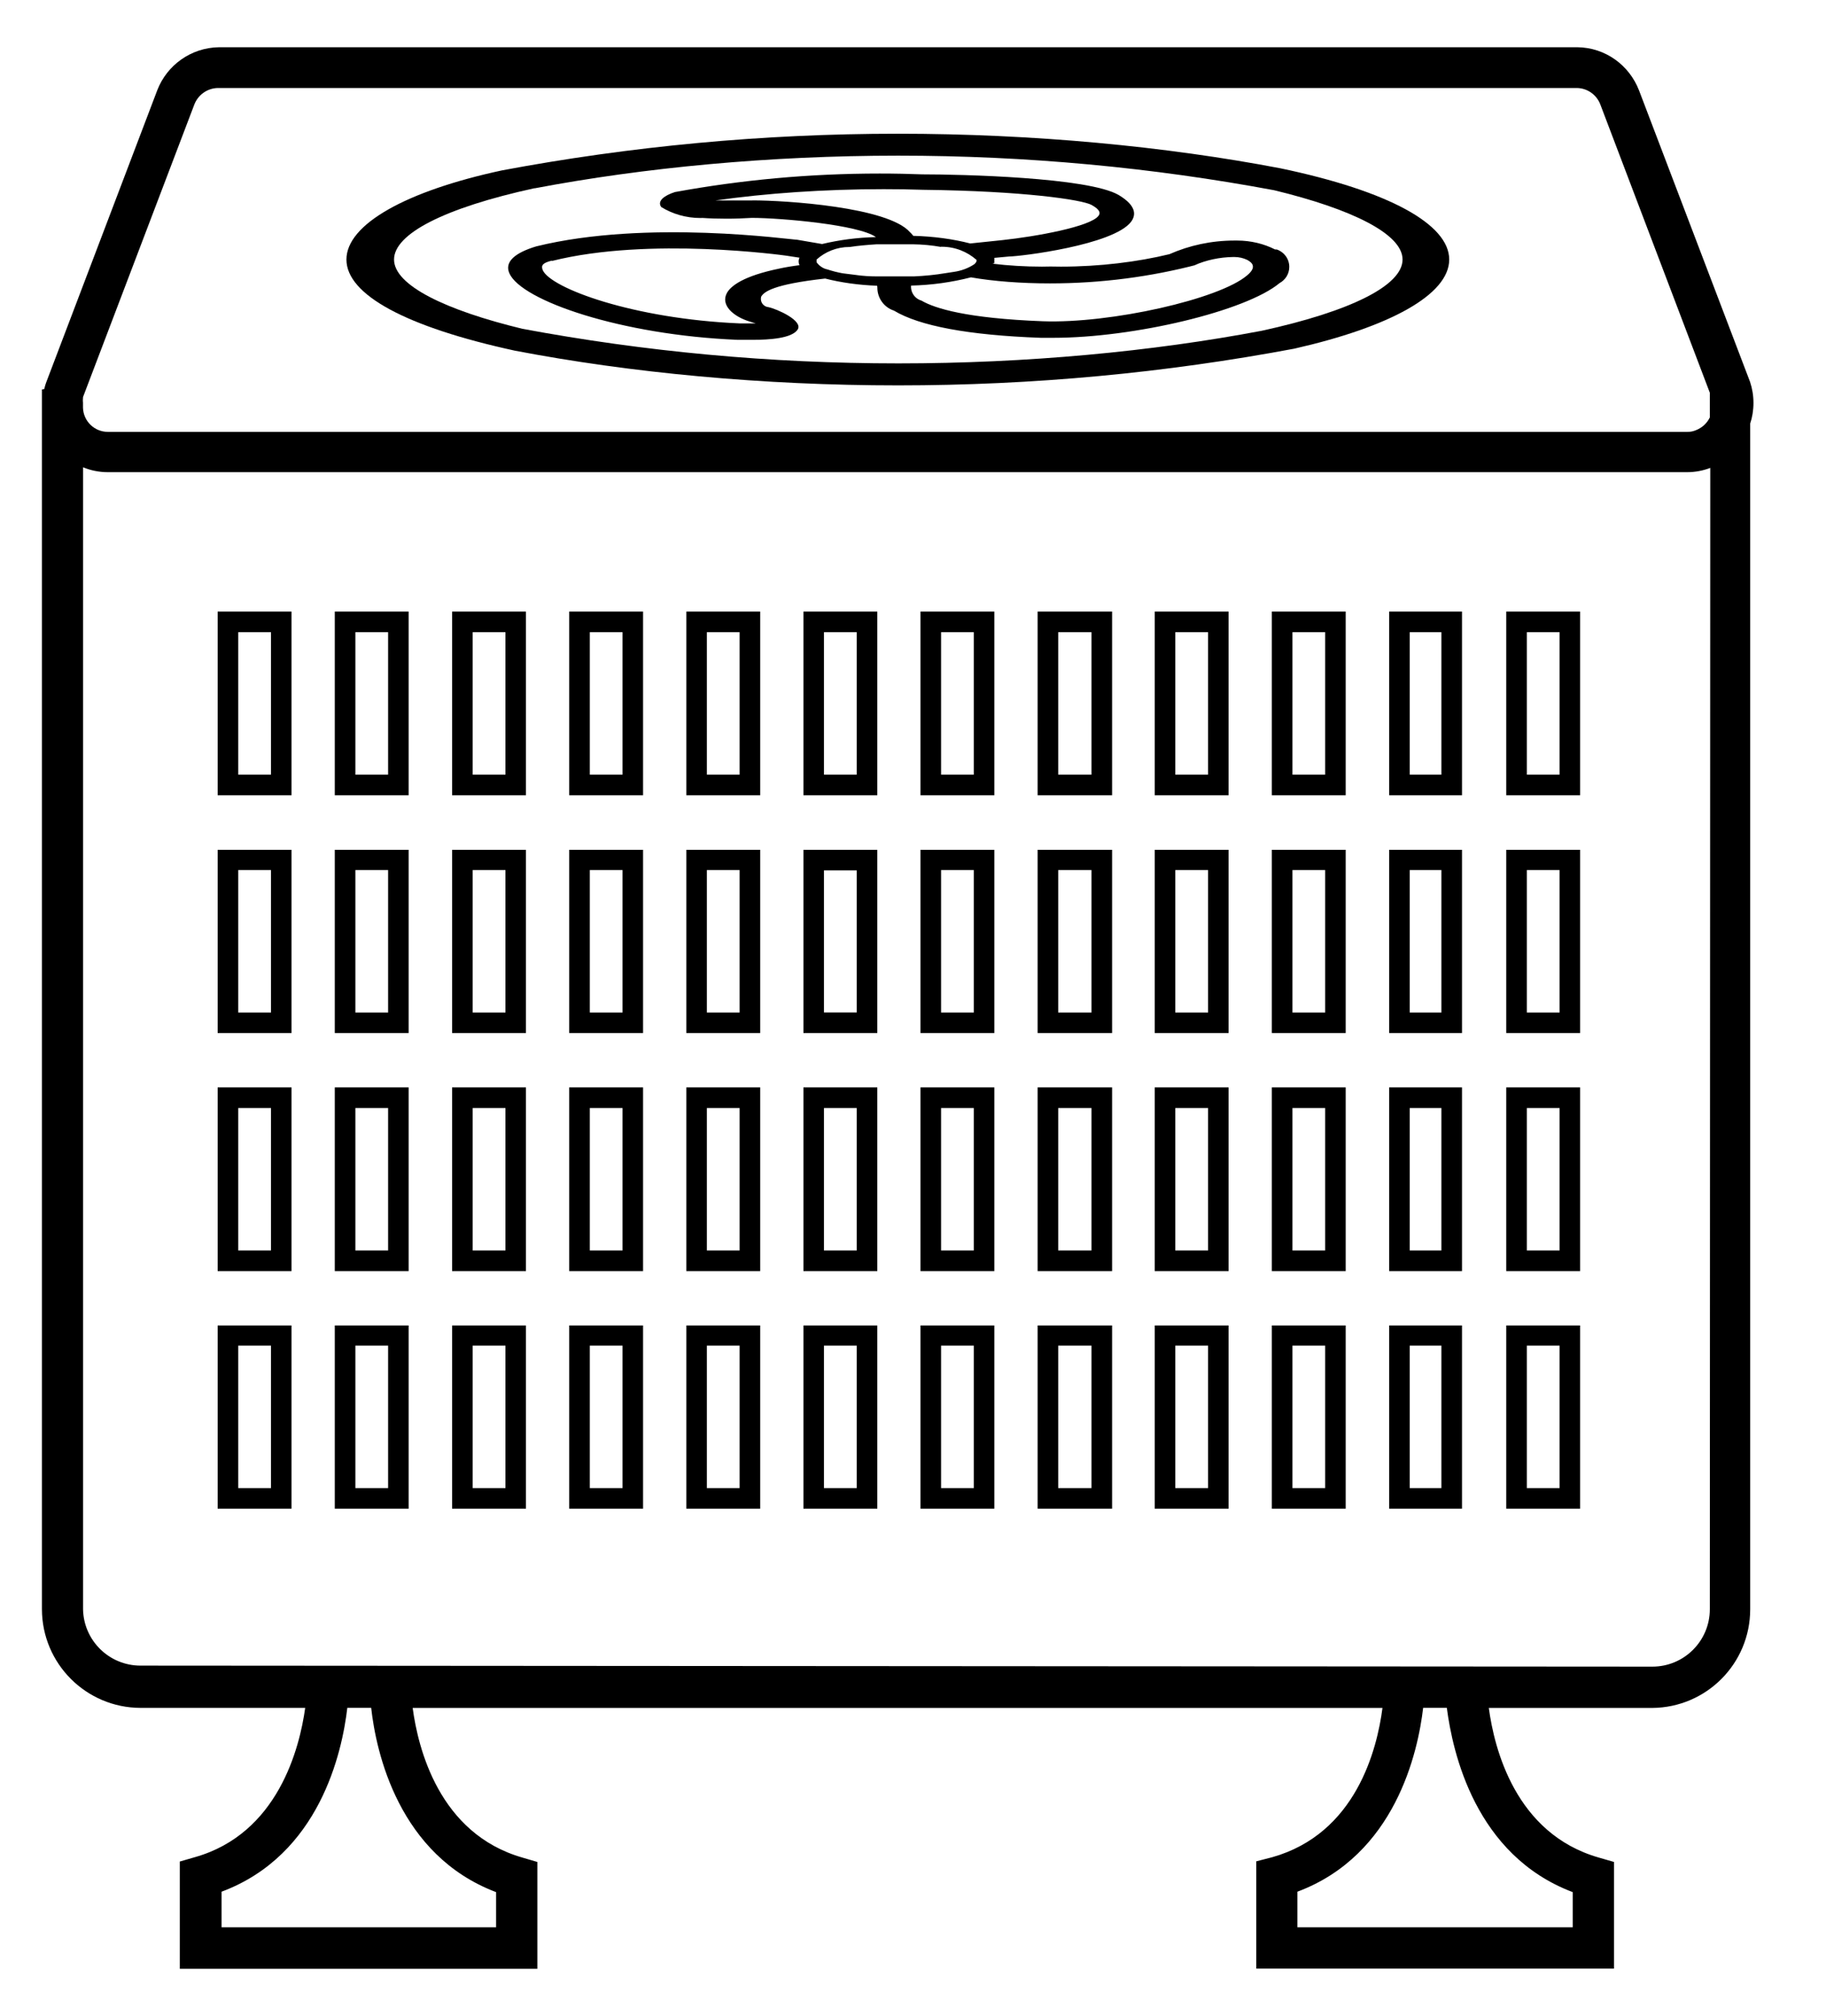
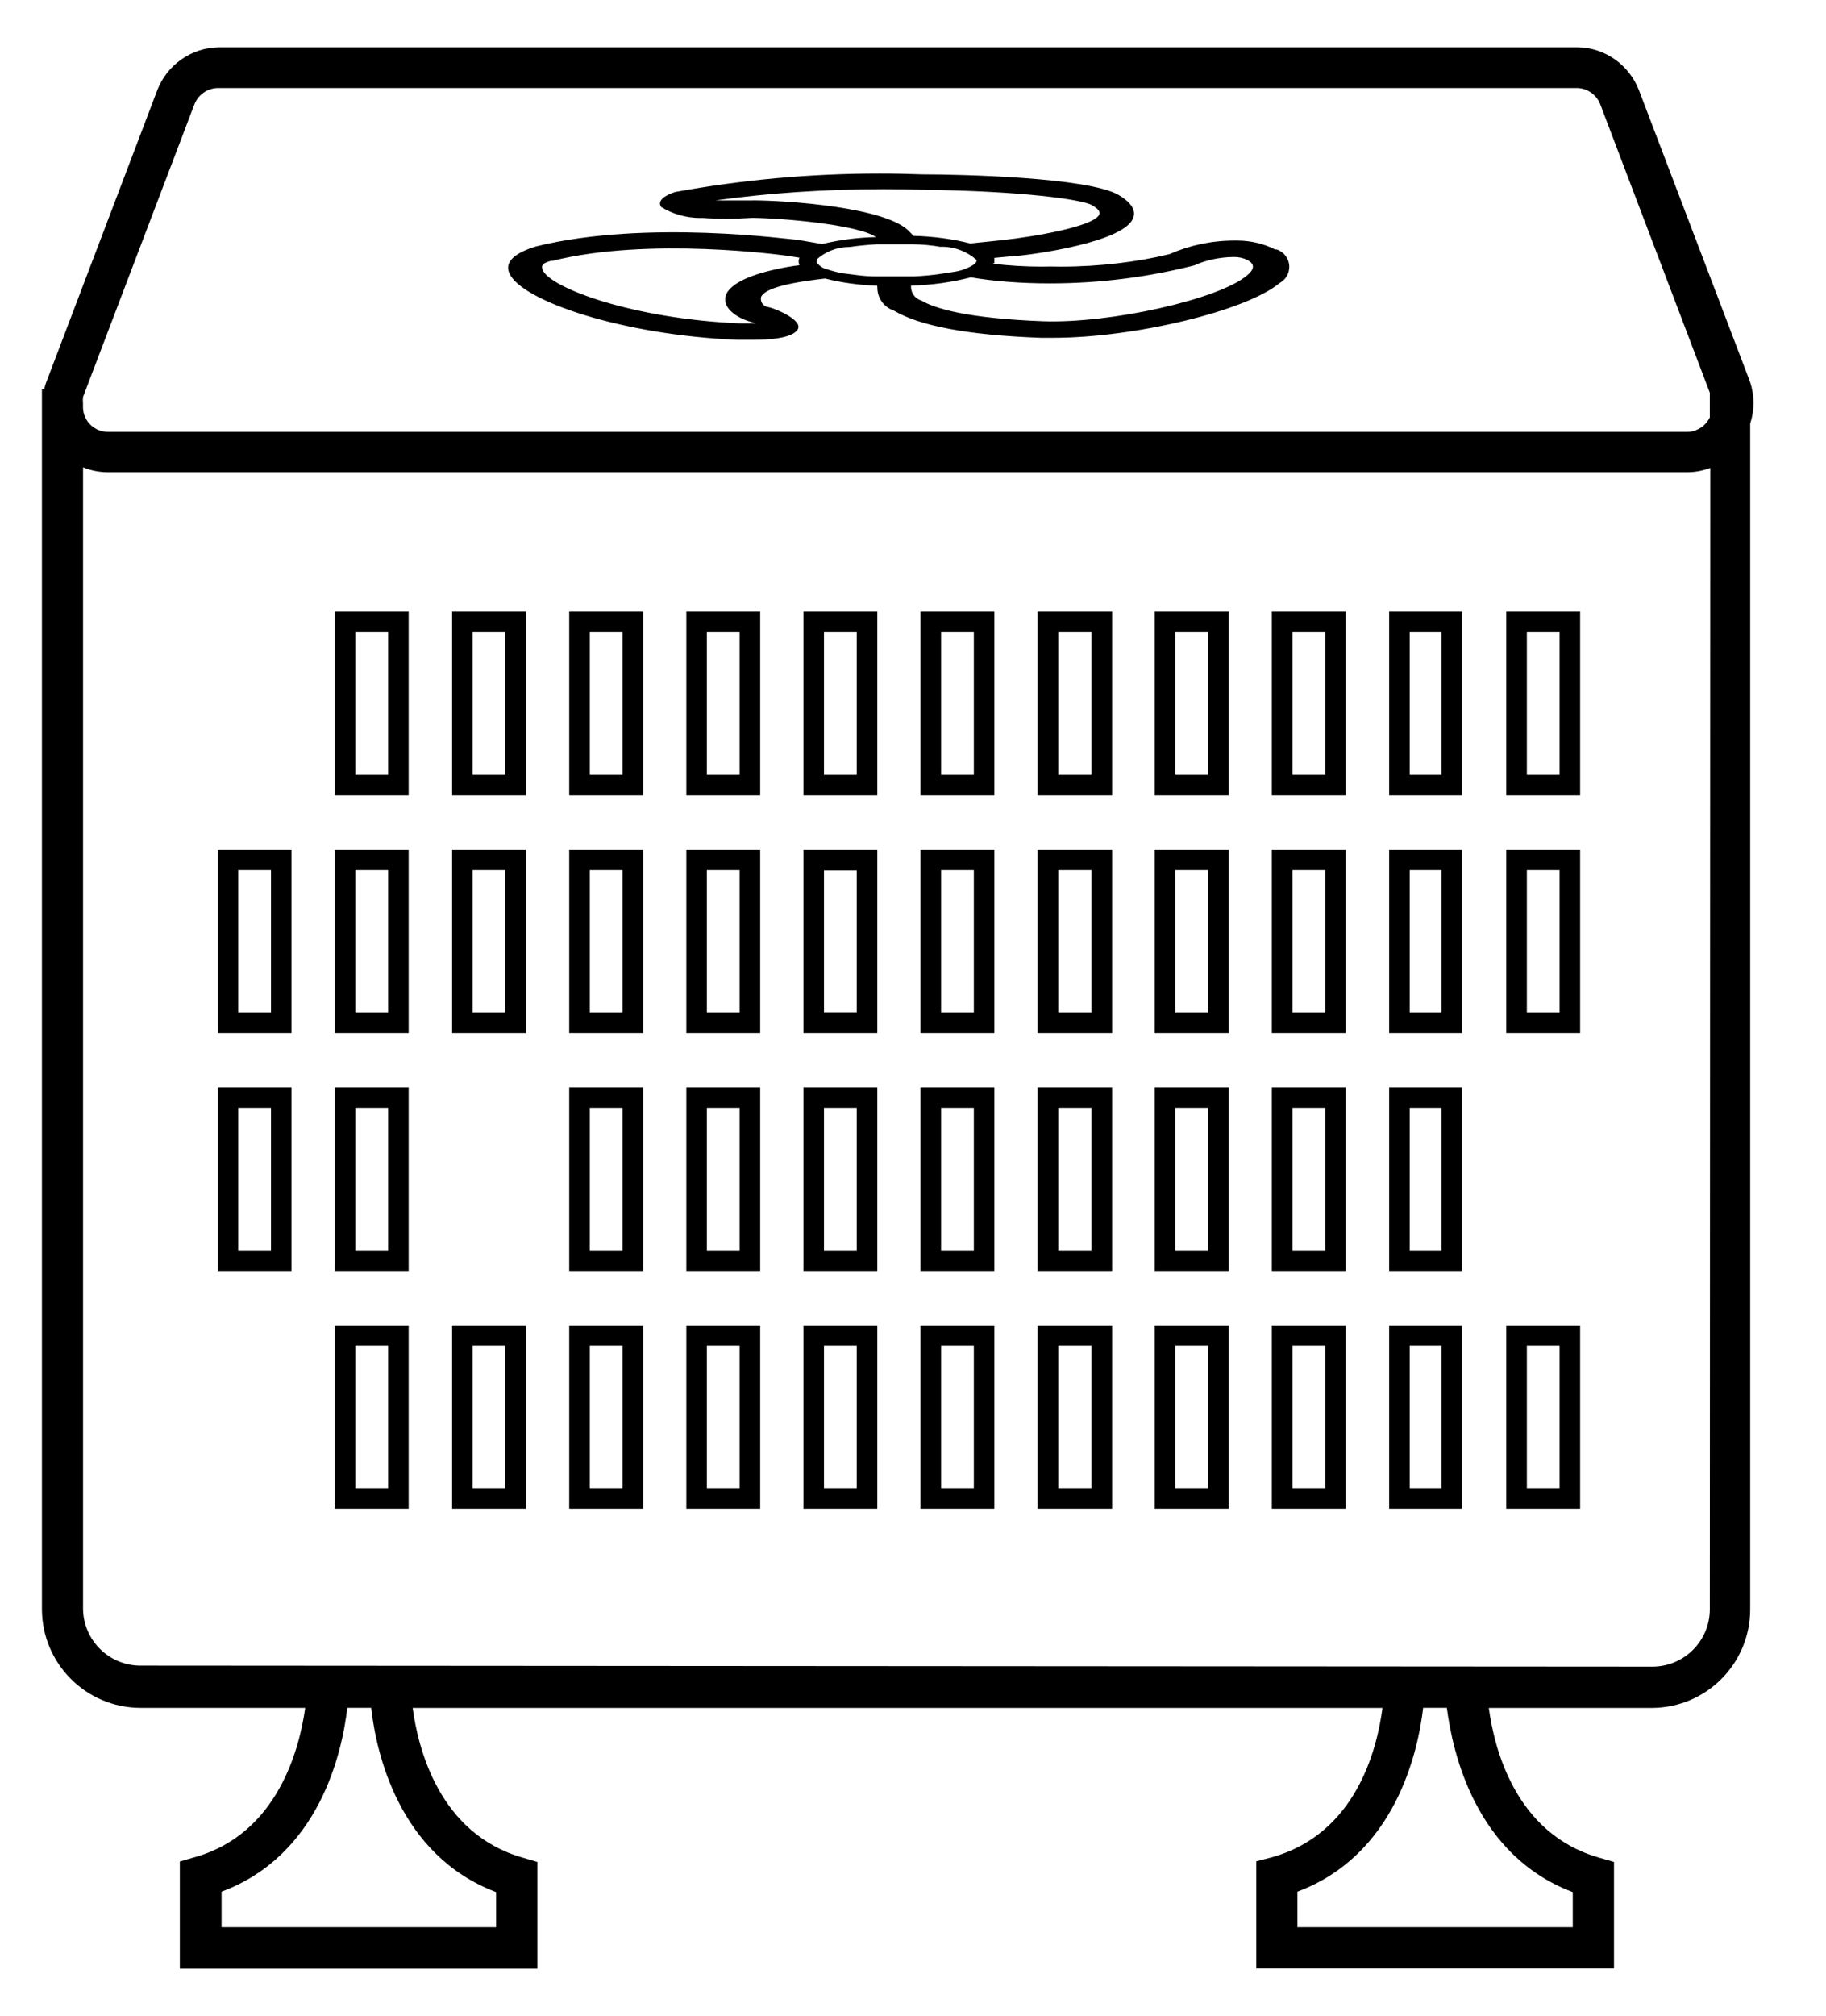
<svg xmlns="http://www.w3.org/2000/svg" version="1.1" width="29" height="32" viewBox="0 0 29 32">
  <path d="M27.796 6.068l-1.765-4.632c-0.155-0.401-0.534-0.681-0.98-0.686h-21.574c-0.446 0.007-0.825 0.286-0.978 0.679l-1.768 4.649c-0.010 0.027-0.020 0.062-0.028 0.098l-0.037 0.007v0.17c0 0.029 0 0.056 0 0.082s0 0.052 0 0.078v19.034c0.002 0.864 0.702 1.564 1.566 1.566h2.615c-0.088 0.637-0.431 1.997-1.752 2.37l-0.239 0.069v1.703h5.678v-1.696l-0.235-0.069c-1.327-0.379-1.66-1.739-1.745-2.376h15.402c-0.085 0.654-0.418 1.994-1.752 2.37l-0.252 0.065v1.703h5.681v-1.693l-0.239-0.069c-1.33-0.379-1.664-1.739-1.749-2.376h2.595c0.861-0.006 1.556-0.704 1.556-1.566 0 0 0-0 0-0v-18.824c0.033-0.098 0.052-0.21 0.052-0.327s-0.019-0.229-0.054-0.334zM3.084 1.665c0.058-0.156 0.206-0.266 0.379-0.268h21.574c0 0 0 0 0 0 0.172 0 0.319 0.107 0.378 0.259l1.74 4.579v0.392c-0.046 0.094-0.124 0.165-0.22 0.202-0.041 0.018-0.085 0.027-0.132 0.027-0.005 0-0.011-0-0.016-0l-25.064 0c-0.003 0-0.007 0-0.010 0-0.214 0-0.388-0.17-0.395-0.382l-0-0.082c-0.002-0.013-0.002-0.029-0.002-0.044s0.001-0.031 0.003-0.046zM7.879 30.037v0.559h-4.36v-0.565c1.559-0.582 1.915-2.216 1.997-2.919h0.379c0.078 0.703 0.435 2.34 1.984 2.926zM24.978 30.037v0.559h-4.373v-0.565c1.556-0.582 1.915-2.216 1.997-2.919h0.376c0.092 0.703 0.448 2.34 2 2.926zM2.241 26.442c-0.003 0-0.006 0-0.010 0-0.498 0-0.903-0.399-0.912-0.895v-18.129c0.117 0.049 0.253 0.078 0.395 0.078h25.078c0.13-0 0.255-0.024 0.37-0.068l-0.007 18.118c0 0.504-0.408 0.912-0.912 0.912 0 0 0 0 0 0z" />
-   <path d="M8.183 5.568c1.829 0.35 3.932 0.55 6.081 0.55s4.253-0.2 6.292-0.583c1.512-0.343 2.46-0.856 2.46-1.415s-0.958-1.088-2.68-1.448c-1.827-0.349-3.928-0.549-6.077-0.549s-4.249 0.2-6.287 0.582c-1.522 0.327-2.47 0.856-2.47 1.415s0.948 1.072 2.68 1.448zM8.494 2.989c1.735-0.329 3.731-0.518 5.771-0.518s4.036 0.188 5.971 0.549c1.222 0.296 2.039 0.691 2.039 1.1s-0.814 0.82-2.236 1.131v0c-1.735 0.329-3.731 0.518-5.771 0.518s-4.036-0.188-5.971-0.549c-1.222-0.296-2.039-0.691-2.039-1.1s0.804-0.82 2.226-1.131z" />
  <path d="M11.717 5.395h0.235c0.268 0 0.624-0.023 0.716-0.163s-0.327-0.327-0.464-0.356c-0.067-0.006-0.12-0.062-0.12-0.13 0-0.013 0.002-0.026 0.005-0.037 0.046-0.077 0.189-0.195 1.016-0.287 0.246 0.063 0.531 0.104 0.823 0.114 0.006 0.010 0.006 0.020 0.006 0.031 0 0.17 0.11 0.314 0.263 0.364 0.405 0.243 1.176 0.39 2.333 0.432h0.196c1.285 0 3.063-0.425 3.596-0.869 0.092-0.050 0.154-0.146 0.154-0.257 0-0.128-0.083-0.237-0.198-0.276l-0.028-0.001c-0.175-0.089-0.382-0.141-0.601-0.141-0.009 0-0.019 0-0.028 0-0.004-0-0.010-0-0.017-0-0.367 0-0.716 0.077-1.031 0.216-0.506 0.123-1.107 0.198-1.724 0.198-0.056 0-0.111-0.001-0.167-0.002-0.034 0.001-0.084 0.002-0.135 0.002-0.266 0-0.529-0.016-0.787-0.047 0.033-0.004 0.033-0.013 0.033-0.021s-0.001-0.017-0.002-0.025c0.001-0.006 0.002-0.014 0.002-0.022s-0.001-0.016-0.002-0.024l0.235-0.022c0.17 0 1.657-0.18 1.938-0.552 0.072-0.098 0.098-0.248-0.199-0.425-0.484-0.281-2.51-0.327-3.118-0.327-0.202-0.008-0.438-0.013-0.676-0.013-1.11 0-2.197 0.101-3.252 0.294-0.171 0.055-0.286 0.143-0.217 0.238 0.177 0.109 0.392 0.174 0.622 0.174 0.011 0 0.022-0 0.034-0.001 0.113 0.008 0.247 0.012 0.382 0.012s0.269-0.005 0.402-0.013c0.462 0.001 1.698 0.109 1.969 0.305-0.297 0.007-0.581 0.045-0.855 0.11l-0.397-0.068c-0.098 0-2.386-0.327-4.141 0.105-0.337 0.101-0.51 0.245-0.428 0.428 0.19 0.435 1.781 0.981 3.625 1.056zM18.97 4.211c0.182-0.080 0.394-0.128 0.617-0.131 0.006-0 0.011-0 0.017-0 0.074 0 0.144 0.017 0.206 0.047 0.082 0.045 0.151 0.116-0.003 0.244v0c-0.441 0.379-2.17 0.768-3.246 0.729-1.206-0.046-1.713-0.203-1.925-0.327-0.092-0.026-0.159-0.106-0.167-0.202l-0-0.037c0.331-0.008 0.647-0.053 0.951-0.131 0.357 0.063 0.802 0.096 1.255 0.096 0.815 0 1.606-0.105 2.359-0.303zM11.952 3.182h-0.588c0.802-0.114 1.729-0.179 2.671-0.179 0.21 0 0.42 0.003 0.629 0.010 1.581 0.019 2.519 0.156 2.673 0.241s0.134 0.141 0.108 0.173c-0.127 0.17-0.981 0.327-1.536 0.386l-0.5 0.052c-0.27-0.070-0.583-0.113-0.904-0.121-0.019-0.023-0.035-0.042-0.054-0.059-0.35-0.399-1.975-0.504-2.498-0.504zM12.969 4.143c-0.001-0.003-0.001-0.007-0.001-0.011s0-0.008 0.001-0.012c0.137-0.123 0.32-0.199 0.52-0.199 0.002 0 0.004 0 0.007 0 0.127-0.020 0.274-0.033 0.428-0.043h0.572c0.154 0.002 0.303 0.016 0.448 0.042-0.009-0.003 0.001-0.003 0.011-0.003 0.213 0 0.407 0.079 0.555 0.21-0 0.002-0 0.006-0 0.009s-0 0.007-0.001 0.010c-0.007 0.020-0.020 0.036-0.036 0.049-0.093 0.062-0.204 0.104-0.323 0.121l-0.151 0.023c-0.141 0.024-0.31 0.041-0.481 0.049l-0.575 0c-0.006 0-0.014 0-0.021 0-0.108 0-0.214-0.007-0.318-0.021l0.012 0.001-0.232-0.029c-0.090-0.016-0.168-0.037-0.244-0.062-0.064-0.012-0.128-0.054-0.171-0.113-0.001-0.004-0.001-0.007-0.001-0.011s0-0.007 0.001-0.010zM8.765 4.143c1.546-0.389 3.694-0.088 3.717-0.085l0.216 0.033c-0.009 0.017-0.014 0.037-0.014 0.059s0.005 0.042 0.014 0.060q-0.177 0.022-0.327 0.055v0c-0.569 0.118-0.762 0.275-0.824 0.382-0.111 0.196 0.101 0.379 0.36 0.458l0.095 0.029h-0.255c-1.69-0.072-3.004-0.559-3.128-0.847-0.029-0.075 0-0.114 0.147-0.15z" />
-   <path d="M3.457 23.951h1.173v-2.909h-1.173v2.909zM3.784 21.362h0.52v2.262h-0.52v-2.255z" />
  <path d="M5.317 23.951h1.173v-2.909h-1.173v2.909zM5.644 21.362h0.52v2.262h-0.52v-2.255z" />
-   <path d="M7.18 23.951h1.173v-2.909h-1.173v2.909zM7.507 21.362h0.52v2.262h-0.52v-2.255z" />
+   <path d="M7.18 23.951h1.173v-2.909h-1.173v2.909zM7.507 21.362h0.52v2.262h-0.52z" />
  <path d="M9.040 23.951h1.173v-2.909h-1.173v2.909zM9.367 21.362h0.52v2.262h-0.52v-2.255z" />
  <path d="M10.9 23.951h1.173v-2.909h-1.173v2.909zM11.226 21.362h0.52v2.262h-0.52v-2.255z" />
  <path d="M12.76 23.951h1.173v-2.909h-1.173v2.909zM13.086 21.362h0.52v2.262h-0.52v-2.255z" />
  <path d="M14.619 23.951h1.173v-2.909h-1.173v2.909zM14.946 21.362h0.52v2.262h-0.52v-2.255z" />
  <path d="M16.479 23.951h1.183v-2.909h-1.183v2.909zM16.806 21.362h0.529v2.262h-0.529v-2.255z" />
  <path d="M18.339 23.951h1.173v-2.909h-1.173v2.909zM18.666 21.362h0.52v2.262h-0.52v-2.255z" />
  <path d="M20.199 23.951h1.173v-2.909h-1.173v2.909zM20.526 21.362h0.52v2.262h-0.52v-2.255z" />
  <path d="M22.062 23.951h1.157v-2.909h-1.157v2.909zM22.389 21.362h0.503v2.262h-0.503v-2.255z" />
  <path d="M23.922 23.951h1.173v-2.909h-1.173v2.909zM24.249 21.362h0.52v2.262h-0.52v-2.255z" />
  <path d="M3.457 20.179h1.173v-2.916h-1.173v2.916zM3.784 17.59h0.52v2.262h-0.52v-2.262z" />
  <path d="M5.317 20.179h1.173v-2.916h-1.173v2.916zM5.644 17.59h0.52v2.262h-0.52v-2.262z" />
-   <path d="M7.18 20.179h1.173v-2.916h-1.173v2.916zM7.507 17.59h0.52v2.262h-0.52v-2.262z" />
  <path d="M9.040 20.179h1.173v-2.916h-1.173v2.916zM9.367 17.59h0.52v2.262h-0.52v-2.262z" />
  <path d="M10.9 20.179h1.173v-2.916h-1.173v2.916zM11.226 17.59h0.52v2.262h-0.52v-2.262z" />
  <path d="M12.76 20.179h1.173v-2.916h-1.173v2.916zM13.086 17.59h0.52v2.262h-0.52v-2.262z" />
  <path d="M14.619 20.179h1.173v-2.916h-1.173v2.916zM14.946 17.59h0.52v2.262h-0.52v-2.262z" />
  <path d="M16.479 20.179h1.183v-2.916h-1.183v2.916zM16.806 17.59h0.529v2.262h-0.529v-2.262z" />
  <path d="M18.339 20.179h1.173v-2.916h-1.173v2.916zM18.666 17.59h0.52v2.262h-0.52v-2.262z" />
  <path d="M20.199 20.179h1.173v-2.916h-1.173v2.916zM20.526 17.59h0.52v2.262h-0.52v-2.262z" />
  <path d="M22.062 20.179h1.157v-2.916h-1.157v2.916zM22.389 17.59h0.503v2.262h-0.503v-2.262z" />
-   <path d="M23.922 20.179h1.173v-2.916h-1.173v2.916zM24.249 17.59h0.52v2.262h-0.52v-2.262z" />
  <path d="M3.457 16.4h1.173v-2.909h-1.173v2.909zM3.784 13.812h0.52v2.262h-0.52v-2.255z" />
  <path d="M5.317 16.4h1.173v-2.909h-1.173v2.909zM5.644 13.812h0.52v2.262h-0.52v-2.255z" />
  <path d="M7.18 16.4h1.173v-2.909h-1.173v2.909zM7.507 13.812h0.52v2.262h-0.52v-2.255z" />
  <path d="M9.040 16.4h1.173v-2.909h-1.173v2.909zM9.367 13.812h0.52v2.262h-0.52v-2.255z" />
  <path d="M10.9 16.4h1.173v-2.909h-1.173v2.909zM11.226 13.812h0.52v2.262h-0.52v-2.255z" />
  <path d="M12.76 16.4h1.173v-2.909h-1.173v2.909zM13.086 13.818h0.52v2.255h-0.52v-2.255z" />
  <path d="M14.619 16.4h1.173v-2.909h-1.173v2.909zM14.946 13.812h0.52v2.262h-0.52v-2.255z" />
  <path d="M16.479 16.4h1.183v-2.909h-1.183v2.909zM16.806 13.812h0.529v2.262h-0.529v-2.255z" />
  <path d="M18.339 16.4h1.173v-2.909h-1.173v2.909zM18.666 13.812h0.52v2.262h-0.52v-2.255z" />
  <path d="M20.199 16.4h1.173v-2.909h-1.173v2.909zM20.526 13.812h0.52v2.262h-0.52v-2.255z" />
  <path d="M22.062 16.4h1.157v-2.909h-1.157v2.909zM22.389 13.812h0.503v2.262h-0.503v-2.255z" />
  <path d="M23.922 16.4h1.173v-2.909h-1.173v2.909zM24.249 13.812h0.52v2.262h-0.52v-2.255z" />
-   <path d="M3.457 12.625h1.173v-2.916h-1.173v2.916zM3.784 10.036h0.52v2.262h-0.52v-2.262z" />
  <path d="M5.317 12.625h1.173v-2.916h-1.173v2.916zM5.644 10.036h0.52v2.262h-0.52v-2.262z" />
  <path d="M7.18 12.625h1.173v-2.916h-1.173v2.916zM7.507 10.036h0.52v2.262h-0.52v-2.262z" />
  <path d="M9.040 12.625h1.173v-2.916h-1.173v2.916zM9.367 10.036h0.52v2.262h-0.52v-2.262z" />
  <path d="M10.9 12.625h1.173v-2.916h-1.173v2.916zM11.226 10.036h0.52v2.262h-0.52v-2.262z" />
  <path d="M12.76 12.625h1.173v-2.916h-1.173v2.916zM13.086 10.036h0.52v2.262h-0.52v-2.262z" />
  <path d="M14.619 12.625h1.173v-2.916h-1.173v2.916zM14.946 10.036h0.52v2.262h-0.52v-2.262z" />
  <path d="M16.479 12.625h1.183v-2.916h-1.183v2.916zM16.806 10.036h0.529v2.262h-0.529v-2.262z" />
  <path d="M18.339 12.625h1.173v-2.916h-1.173v2.916zM18.666 10.036h0.52v2.262h-0.52v-2.262z" />
  <path d="M20.199 12.625h1.173v-2.916h-1.173v2.916zM20.526 10.036h0.52v2.262h-0.52v-2.262z" />
  <path d="M22.062 12.625h1.157v-2.916h-1.157v2.916zM22.389 10.036h0.503v2.262h-0.503v-2.262z" />
  <path d="M23.922 12.625h1.173v-2.916h-1.173v2.916zM24.249 10.036h0.52v2.262h-0.52v-2.262z" />
</svg>